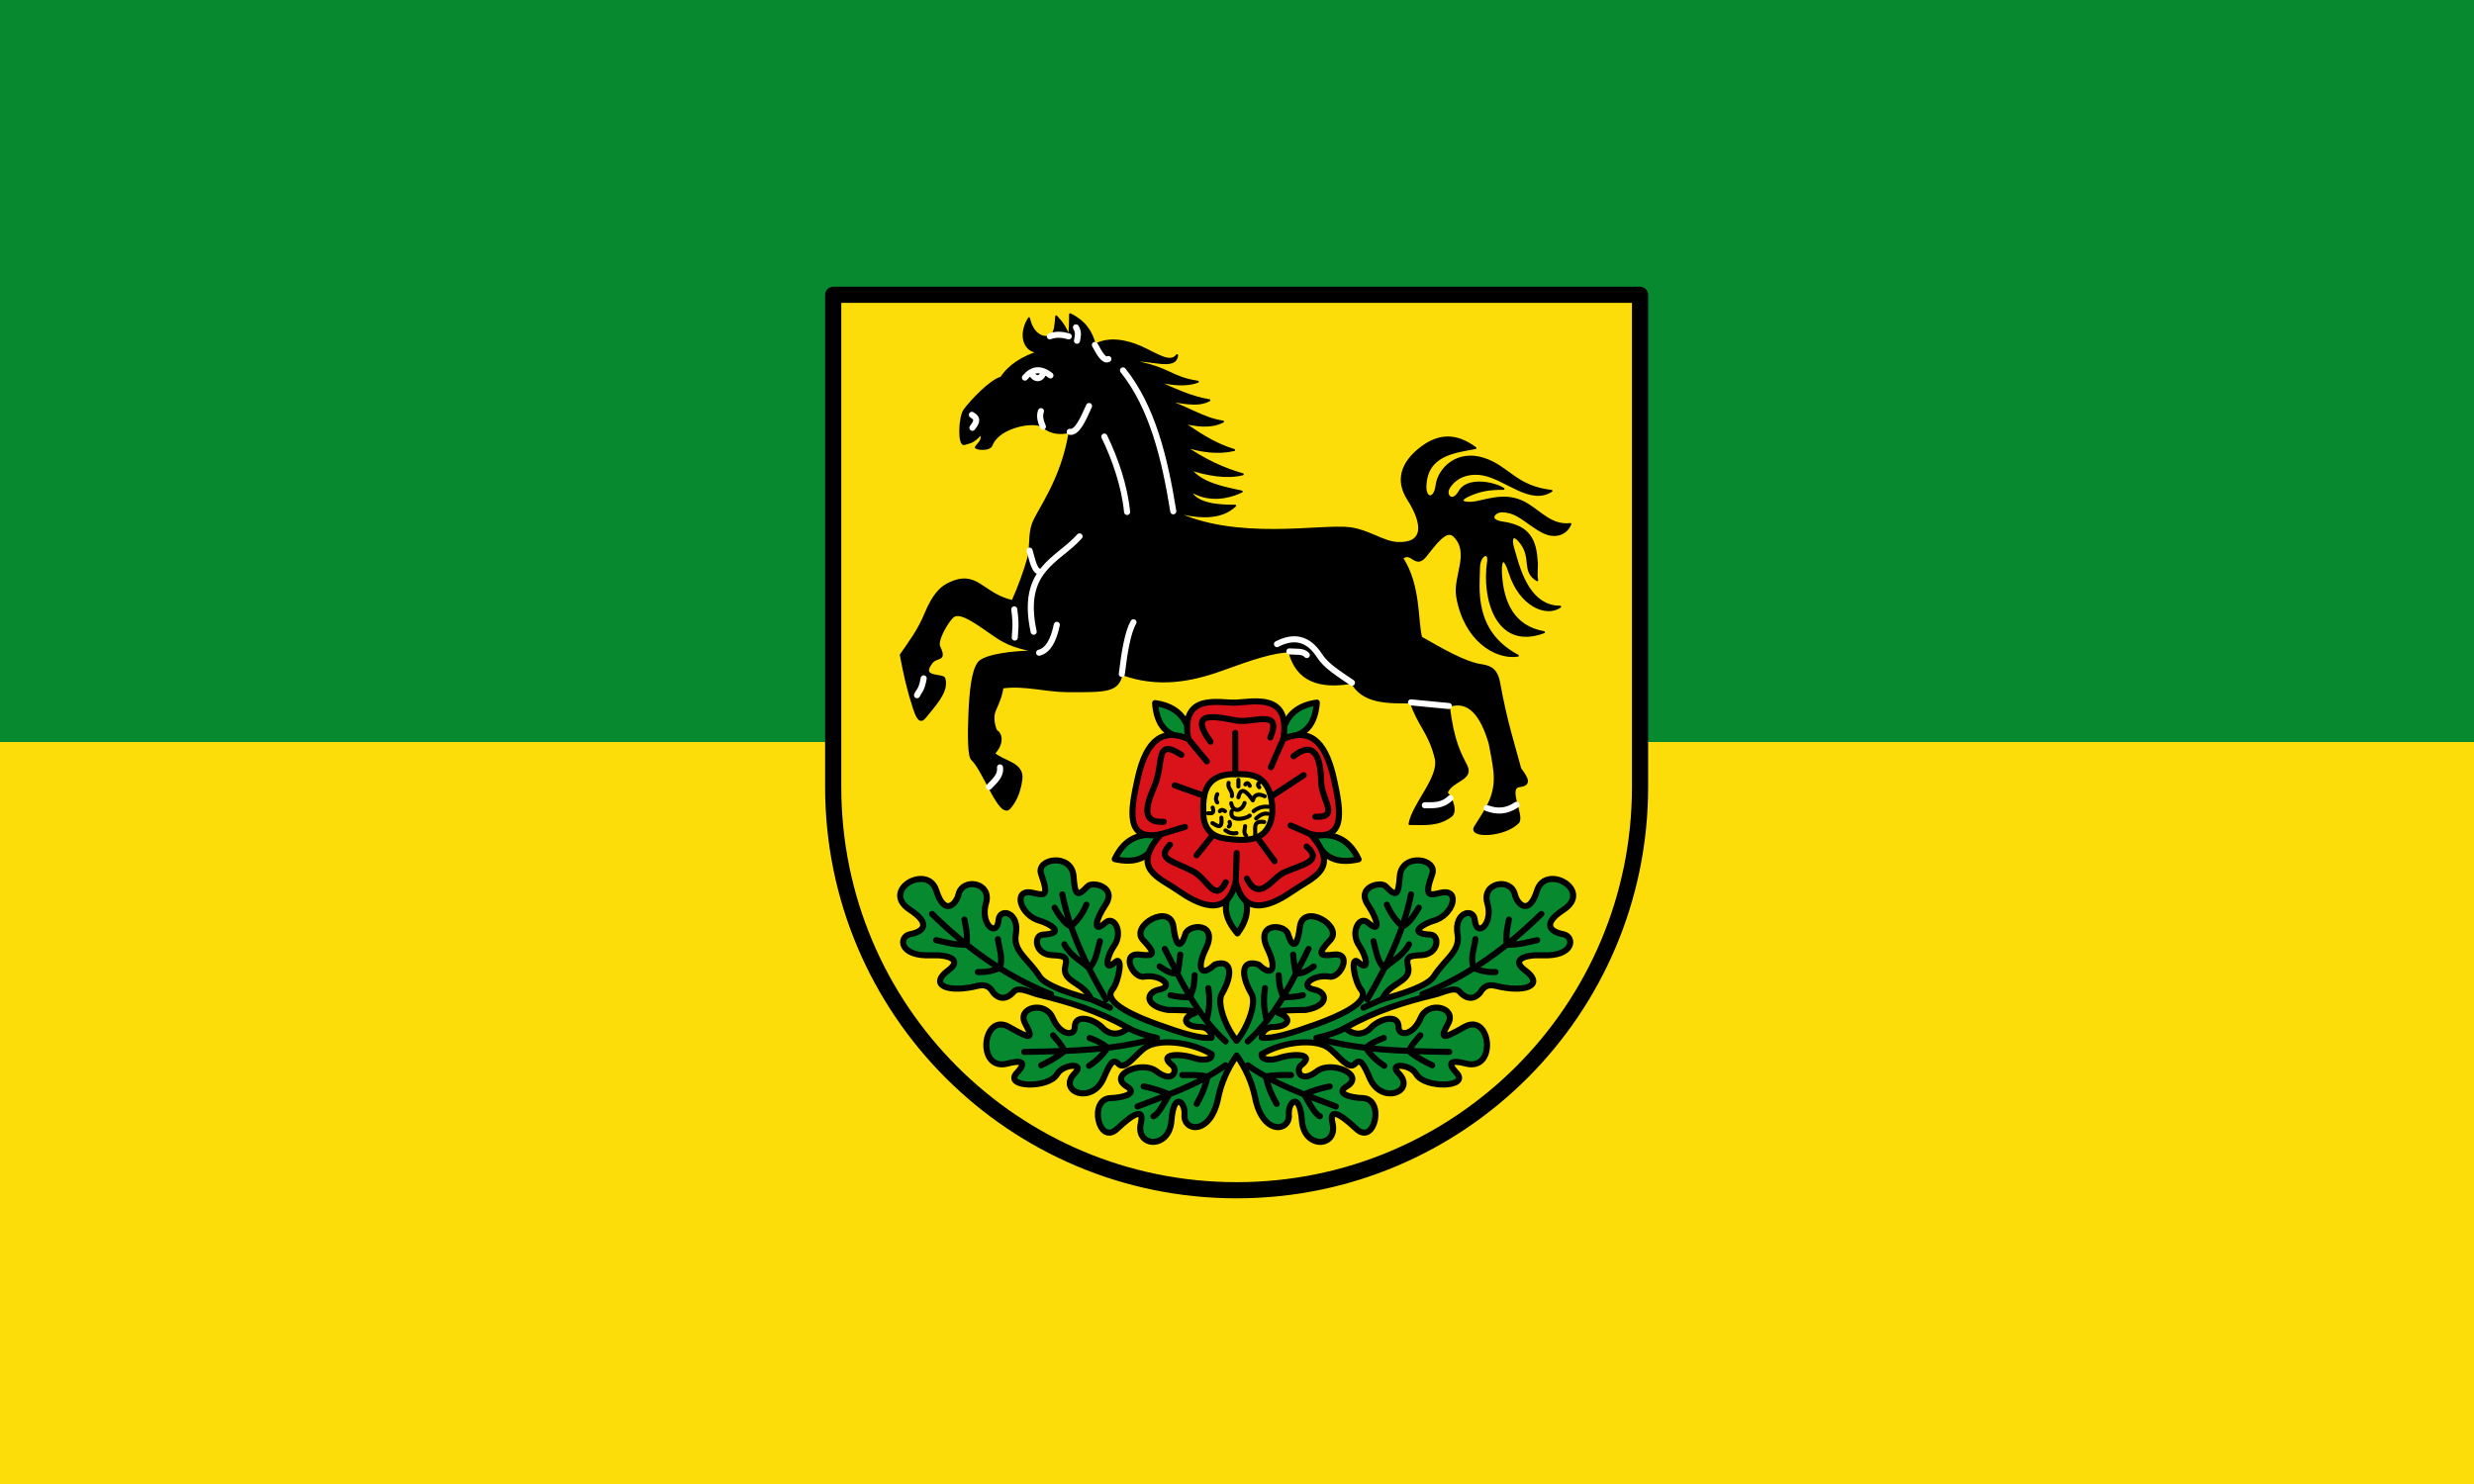
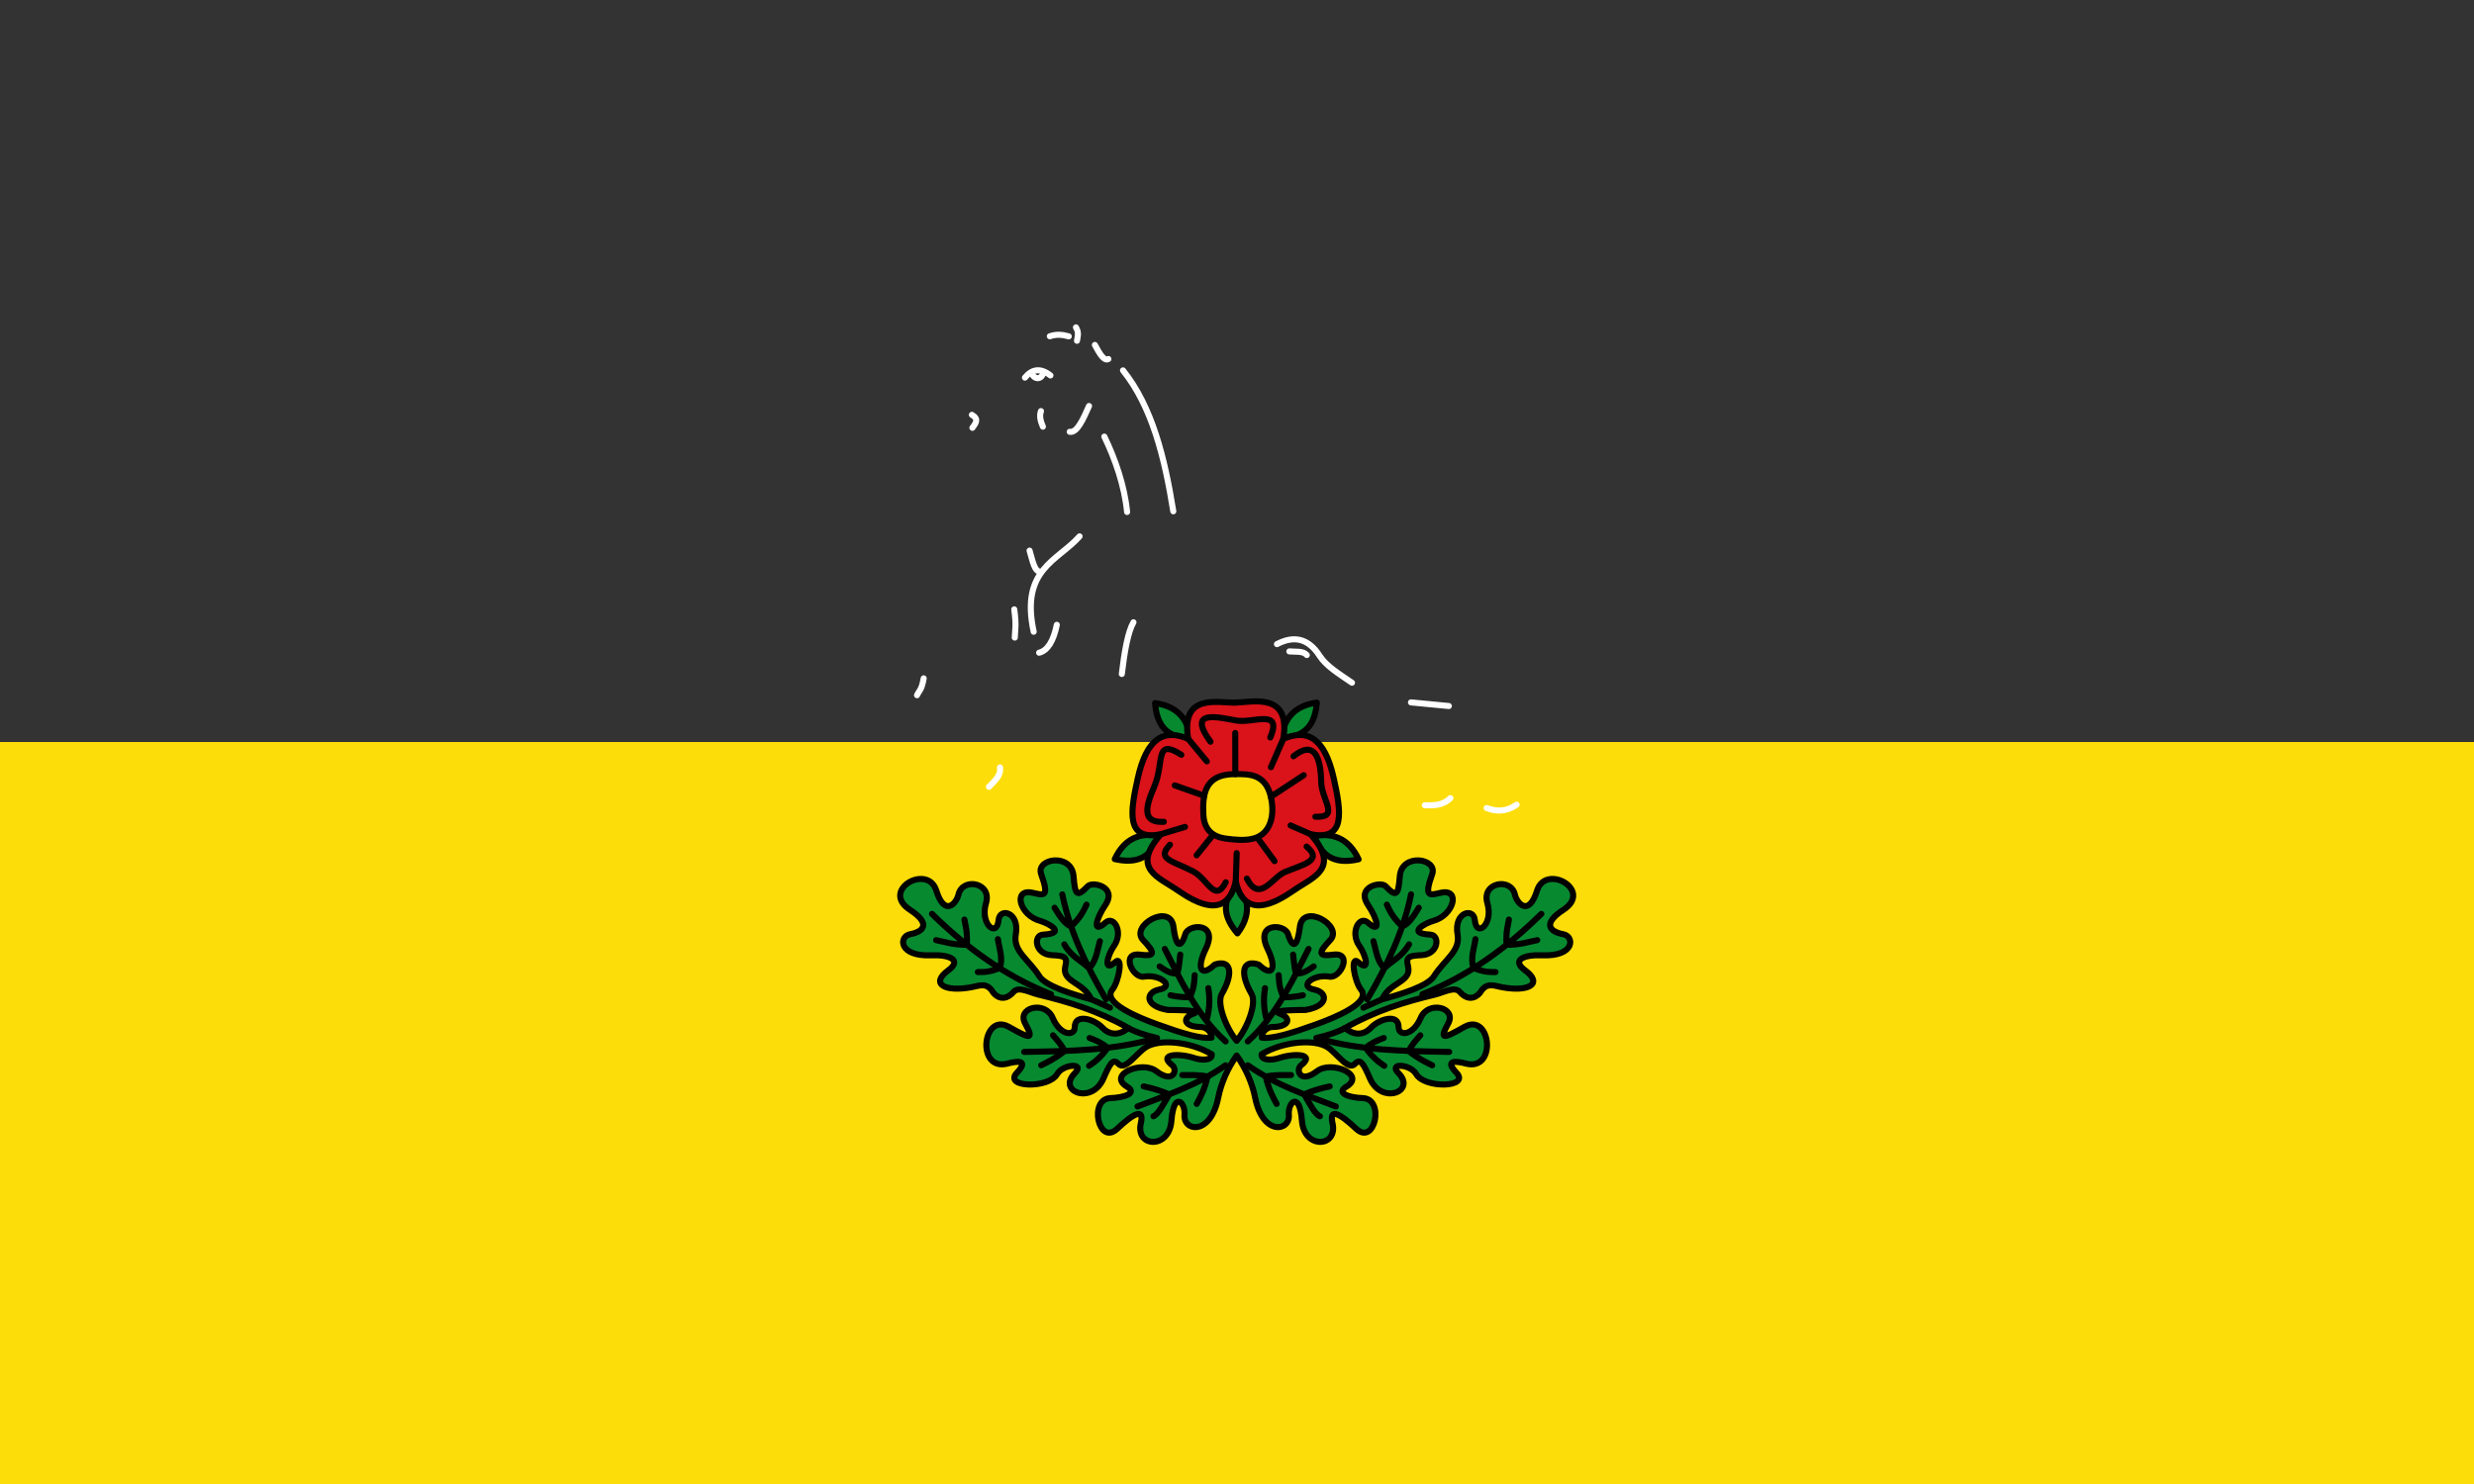
<svg xmlns="http://www.w3.org/2000/svg" height="300" width="500" id="svg3336" version="1.1">
  <rect width="100%" height="100%" fill="#333333" stroke="none" />
  <style id="style4006" type="text/css" />
  <path d="M0 300h500V150H0z" id="path3338" fill="#fcdd09" />
-   <path id="path35" d="M0 150h500V0H0z" fill="#078930" />
  <g transform="matrix(.272 0 0 .272 166.555 57.763)" id="g1190-3" stroke-width="1.002">
-     <path id="path1201-6" d="M6.747 6.748v365.727c0 165.627 134.14 299.777 299.753 299.777s299.753-134.15 299.753-299.777V6.748z" class="st0" fill="#fcdd09" stroke="#000" stroke-width="12.009" stroke-linecap="round" stroke-linejoin="round" stroke-miterlimit="4" stroke-dasharray="none" stroke-opacity="1" />
    <g transform="matrix(1.499 0 0 1.499 14.3 1.501)" id="g1054-7" stroke-width="1.002" fill-rule="evenodd" stroke-linecap="round" stroke-linejoin="round" stroke-miterlimit="4" stroke-dasharray="none" stroke-opacity="1">
      <path id="path1042-5" d="M195.333 320.122c-6.744-7.848-8.492-16.005.125-24.803 5.443 7.428 6.911 15.464-.125 24.803zm60.062-36.745c-10.09 2.295-18.118.028-21.87-11.702 9.111-1.34 16.902 1.117 21.87 11.702zm-120.869-.1c10.09 2.295 18.118.028 21.87-11.702-9.11-1.34-16.902 1.117-21.87 11.702zm19.99-77.34c.773 10.318 5.3 17.325 17.615 17.461-1.398-9.101-6.038-15.825-17.616-17.461zm80.163-.256c-.774 10.32-5.302 17.326-17.616 17.462 1.398-9.102 6.037-15.826 17.616-17.462z" fill="#078930" stroke="#000100" stroke-width="3.005" />
      <path d="M165.57 298.663c-9.27-6.44-23.216-10.626-8.155-27.738-17.793 3.616-15.02-11.675-11.553-27.44 4.572-20.795 13.359-24.772 25.054-19.831-3.818-23.072 15.232-17.64 23.584-17.954 8.61-.323 27.402-5.118 23.584 17.954 11.695-4.941 20.482-.964 25.054 19.831 3.467 15.765 6.24 31.056-11.553 27.44 15.06 17.112 1.116 21.298-8.155 27.738-9.928 6.897-24.58 14.63-28.93-4.34-4.35 18.97-19.002 11.237-28.93 4.34z" id="path957-3" fill="#da121a" stroke="#000" stroke-width="3.005" />
      <path d="M194.28 241.147c-16.302-.129-16.087 11.72-15.828 19.913.249 7.86 4.98 11.23 10.978 12.033 9.285 1.244 17.917 1.55 21.7-6.671 1.78-3.869 1.951-8.894.766-14.042-2.741-11.909-11.637-11.185-17.615-11.233z" id="path965-5" fill="#fcdd09" stroke="#000001" stroke-width="3.005" />
-       <path id="path991-6" d="M198.876 255.444c-.936 3.655-5.574 5.382-6.638.128m-9.19 2.17c1.11 3.282-.797 2.79-2.298 2.808m18.509-14.297c.95-1.266 1.595-.406 2.21.674m4.978-1.787c-1.2.839-1.136 1.678-.295 2.517m-10.34-3.701v3.318m-4.85-1.787c-.746 2.718 2.112 3.739 1.647 6.6m18.38 5.233c-2.42-.153-4.888.01-7.645 2.209m-17.999-8.425c-.678 1.361-1.01 2.723 0 4.085m3.83 4.34c-.851-.587-1.702-1.083-2.553 0m23.742 1.276c-2.117-.452-3.963.726-5.744 2.298m-8.808-10.467c1.292-5.889 4.513-2.326 7.149 1.531.759-2.906 2.73-3.56 5.872-2.042m-21.445 10.595c.585 6.19-2.07 4.1-4.444 2.726m8.126 1.703c.458-.434.916-.87.377-2.3m3.434 5.52c-1.836.424-3.672-.043-5.508-1.32m12.056-7.35c-1.966 1.805-10.382 3.211-8.935-2.17m16.083 5.36c-6.06-.876-4.076 3.61-4.467 6.51m-4.468.256c-1.503-1.574-.54-3.148-.51-4.723" fill="none" stroke="#000" stroke-width="2.003" />
      <path id="path1022-2" d="M189.548 294.754c-5.416 10.635-8.911-1.651-16.247-5.416-10.385-5.33-18.258-6.031-11.404-13.191m38.121 16.801c6.258 12.262 12.58-.59 18.775-3.23 8.676-3.7 19.274-5.524 10.83-12.656m-6.498-44.77c9.877-7.91 13.485-.385 13.72 12.637.164 9.092 9.436 17.948-2.889 17.33m-66.432-30.688c-13.446-8.62-8.223 3.823-13.464 15.904-4.303 9.92-6.199 17.95 4.8 17.312m10.47 2.527l-11.915 3.61m17.691 10.47l7.614-9.465m12.244 8.383l-.464 14.011m19.238-10.04l-8.352-11.351m26.199-2.007l-9.904-4.333m-3.597-42.938l-6.151 14.055m-.037 14.671l16.284-10.7m-49.299 10.213l-14.606-5.158m29.967-25.995l.039 20.407m-23.365-17.493l9.245 11.166m1.805-9.748c-12.025-16.48 4.266-11.961 12.998-10.47 8.21 1.402 22.84-6.157 16.652 8.391" fill="none" stroke="#000" stroke-width="3.005" />
    </g>
    <g transform="matrix(1.499 0 0 1.499 .385 1.501)" id="g1143-9" stroke-width="1.002" fill-rule="evenodd" stroke-linecap="round" stroke-linejoin="round" stroke-miterlimit="4" stroke-dasharray="none" stroke-opacity="1">
-       <path d="M295.695 173.443c9.94 5.677 21.73 12.572 29.967 13.72 5.331.742 7.647 3.076 8.665 8.664 3.49 19.173 6.98 29.703 10.47 42.604 3.62 4.987 5.318 7.952-.361 8.665-6.58.826 2.292 14.997-.722 18.052-6.817 6.906-24.549 7.449-21.302 2.166 5.176-8.42 10.105-14.41 9.748-25.273-.081-2.492-.512-6.142-2.527-16.247-4.145-13.92-10.309-21.786-20.218-18.413 2.046 17.899 6.03 24.352 8.665 29.605 3.465 6.91-7.326 7.121-9.748 13.36 3.25 3.778 4.69 9.652 2.166 11.553-6.624 4.985-13.72 3.927-20.58 3.971 1.733-9.973 15.23-23.115 12.998-32.494-3.08-12.934-8.623-16.495-12.276-27.8-11.018.04-23.616.463-29.244-9.749-16.113 2.805-27.438-1.02-31.05-15.524-8.266.203-18.869 3.822-33.216 9.026-15.65 5.675-32.014 8.655-49.824 2.166-1.997 8.5-6.847 8.643-26.87 8.534-11.003-.06-21.252-3.362-32.261-1.868-.571 3.723-1.533 6.352-3.69 11.167-2.129 4.748.563 10.364.563 10.364 2.756 1.386 3.437 6.495-1.118 11.182 4.55 4.26 14.619 4.739 13.588 12.83-.922 7.238-3.482 11.557-5.813 14.223-4.84 5.536-12.61-18.524-18.65-24.128-1.661-1.541-1.765-11.825-1.271-22.798.466-10.354 1.38-21.35 4.757-25.283 4.165-4.85 29.1-6.109 29.774-4.763-6.887-2.263-12.984-2.305-21.408-8.067-9.627-6.585-17.868-13.044-21.495-9.686-2.672 2.475-8.078 11.705-6.586 14.829 3.486 7.3-1.145 4.482-3.734 7.775-6.324 8.041 5.372 5.771 6.207 7.855 1.703 5.38-2.642 10.999-7.907 17.287-2.594 3.098-4.195 6.553-7.133-2.502-3.141-9.683-4.697-16.931-6.499-26.418 3.824-5.509 8.792-12.044 12.224-20.386 3.748-9.11 7.485-12.857 11.13-14.697 14.523-7.334 16.456 4.876 32.035 8.446 2.917-6.362 6.245-15.536 7.763-21.243 1.51-5.68.345-11.292 2.259-16.897 2.207-6.463 14.545-21.686 18.307-45.827-4.427 1.129-9.215.884-13.281-2.553-3.84-3.245-21.845-.182-25.412 9.081-1.149 2.982-8.355 1.866-7.798 1.042.966-1.43 3.918-3.585 2.488-6.52-4.209 4.674-5.793 4.103-8.103 4.975-3.064 1.156-2.586-13.383-.052-16.82 3.391-4.597 12.833-14.626 18.228-16.053 3.984-6.084 10.598-10.387 20.087-13.21-7.355 2.131-12.272-6.846-6.331-16.236 1.568 7.502 6.597 10.308 10.32 8.928 2.576-.954 2.793-5.172 3.188-9.854 2.067 2.36 4.133 4.265 6.2 9.898.721-3.159.594-7.166.678-10.963 7.377 3.636 10.732 8.869 12.275 15.215 6.603-3.74 15.17-2.265 22.515.936 8.045 3.507 14.727 8.78 18.221 4.148-.541 7.774-14.359 1.365-22.304 2.976 19.212 3.41 18.572 8.035 32.581 10.19-6.62 2.395-13.862 1.07-21.152-.548 8.962 4.028 17.924 8.324 26.885 9.723-5.987 3.336-14.466.86-22.377-.292 11.753 3.747 19.42 9.537 29.131 10.868-6.156 3.239-13.843 1.915-20 .43 7.71 5.148 15.147 10.5 25.485 13.676-8.013 1.88-16.792.645-24.806-2.079 9.699 6.822 19.397 11.361 29.095 14.1-7.874 1.977-17.368.286-25.915-2.466 5.604 7.191 16.539 9.07 25.405 11.043-8.524 4.055-17.814 4.402-25.573-.547 2.806 7.055 14.705 7.619 22.341 7.556-7.109 6.76-18.14 6.168-30.67 2.765 30.858 15.407 73.47 6.506 87.687 8.41 9.06 1.213 16.117 6.801 23.105 7.286 13.74.798 13.693-9.057 5.566-21.758-5.847-9.139-3.258-17.917 6.326-25.3 8.836-6.806 17.458-7.127 27.073 0-10.89 2.029-24.265 3.469-24.796 18.975-.212 6.185 4.56 7.24 5.566-.506 1.076-8.276 10.242-17.334 23.278-13.156 12.374 3.967 15.893 13.982 33.651 15.94-10.375 6.699-22.327-5.77-33.651-8.097-5.624-1.156-13.226.002-17.205 6.578-2.216 3.662 1.742 8.108 5.313 1.771 3.67-6.512 16.03-4.758 21.76-1.265-7.085-.053-11.375.734-16.7 3.036-7.533 3.257-1.886 4.633 3.29 3.542 8.195-1.727 16.027-4.425 25.049 1.012 7.077 4.266 12.324 10.943 21.506 9.867-2.39 5.594-8.15 6.655-13.41 4.048-7.597-3.765-12.41-10.349-20.494-10.373-3.579-.01-7.577 4.423.253 5.566 11.275 1.646 16.172 6.578 16.89 18.431.605 3.067-.458 6.948.315 10.158-7.365-4.353-2.341-10.75-7.844-18.216-4.344-5.895-5.434-2.252-4.143 1.999 2.406 7.919 6.688 29.333 23.373 29.373-6.959 4.893-19.913-.688-25.05-16.951-2.727-8.638-4.64-6.536-4.3.253.737 14.78 6.308 26.679 21.34 29.33-23.806 8.898-30.362-17.418-27.71-34.766.92-6.013-4.469-3.817-4.51 2.906-.06 9.568-3.496 31.458 19.247 43.497-11.222 1.603-26.44-7.906-30.066-29.409-1.674-9.932 7.022-21.752-1.58-30.027-3.937-3.788-9.524 4.388-14.168 10.12-5.017 6.191-6.926-3.017-11.48.982 8.85 13.6 7.21 31.531 9.387 39.354z" id="path955-1" fill="#000" stroke="#000" stroke-width="1.002" />
      <path id="path1096-2" d="M310.177 253.053c-4.225 4.016-8.451 3.468-12.677 3.536m45.508-.262c-5.341 3.663-10.19 3.39-14.854 1.633m-241.23-20.128c.557 4.165-2.786 6.77-5.476 9.637M49.102 193.66c-1.104 6.092-2.208 5.907-3.311 8.366m178.417-25.335c7.975-4.134 15.269-3.357 21.163 5.823 3.189 4.966 9.19 8.656 16.025 13.312m-22.385-13.72c-1.848-2.162-5.574-1.506-8.665-1.804m-77.263-14.442c-2.705 4.648-4.427 14.21-5.777 25.634m-32.22-24.383c-1.609 7.902-4.44 12.747-8.771 13.843m-12.32-21.505c1.119 8.28.385 10.078.256 13.993m32.114-50.185c-10.86 12.253-29.463 16.21-22.745 47.296m35.02-96.76c5.325 10.983 10.01 24.35 11.284 37.376m-28.446-39.746c3.638.625 6.607-6.115 9.581-12.793m-23.829 2.527c-.909 2.571-.146 5.142.967 7.713m-35.204-5.864c3.741 2.146 1.784 4.291.255 6.437m29.443-27.078c.926 3.026 4.917 3.782 5.843-.74m3.39 1.84c-4.916-3.857-9.083-3.226-12.637 1.084m12.338-20.492c3.129-1.117 6.258-.876 9.387.044m3.566-4.464c1.612 2.697.84 4.599.51 6.648m8.877 2.068c2.23 4.096 4.46 8.194 6.69 6.974m-39.066 95.014c1.463 4.658 2.33 10.906 5.713 10.446m40.592-99.82c14.41 18.002 20.643 43.091 24.933 69.865m117.813 94.743l18.775 1.805" fill="none" stroke="#fff" stroke-width="3.005" />
    </g>
    <g transform="matrix(1.499 0 0 1.499 9.745 5.501)" id="g1147-7" stroke-width="3.005" fill-rule="evenodd" stroke="#000" stroke-linecap="round" stroke-linejoin="round" stroke-miterlimit="4" stroke-dasharray="none" stroke-opacity="1">
      <path id="path1136-0" d="M207.156 398.91c3.801 19.012 17.409 16.694 16.695 8.49-.537-6.188 5.354-12.122 6.5 2.975 1.078 14.22 17.918 13.22 15.156 1.19-1.752-7.63 3.318-5.158 11.728 2.756 9.234 8.69 14.308-14.832 3.312-15.208-6.67-.227-13.655-2.407-8.119-5.725 9.735-5.834-7.479-13.099-14.565-7.651-8.512 6.542-10.734-.714-7.943-2.889 7.272-5.666-3.173-6.135-10.868-3.61-4.677 1.535-9.157.84-8.672-1.904 10.809-6.402 26.056-7.567 32.537-3.53 4.739 2.951 10.365 11.987 13.72 8.322 2.672-2.918 4.249-.029 7.389 7.221 5.747 13.27 23.152 6.449 14.194-2.59-5.357-5.403 5.982-4.455 8.745.424 4.174 7.372 26.903 6.69 19.97-.635-6.65-7.026.986-5.539 4.537-4.588 15.791 4.23 12.59-25.638-.598-18.14-10.93 6.216-12.357 6.28-8.023-1.735 4.295-7.944-9.896-11.478-13.632-2.765-3.903 9.1-10.979 9.111-10.956 4.668.037-7.062-9.662-4.087-13.763.256-3.568 3.778-8.5 3.888-12.75.095 15.276-8.674 29.729-12.972 44.47-16.528 4.31-1.04 9.829-4.266 12.338-1.4 5.092 5.816 9.413 1.57 10.335.05 2.973-4.904 6.846-3.05 10.252-2.392 13.561 2.618 20.913-1.628 11.862-8.263-7.196-5.276-.332-7.884 8.313-7.499 16.441.732 16.167-9.414 10.576-10.445-6.366-1.173-10.813-5.015.036-12.1 14.884-9.72-8.772-23.115-13.034-9.562-4.192 13.329-10.04 6.234-10.999 1.998-1.956-8.63-16.722-6.06-13.64 4.289 3.072 10.313-5.413 17.406-6.236 8.33-.576-6.356-10.522-3.924-8.54 7.125 1.5 8.369-6.317 12.28-11.766 20.86-2.97 4.679-16.387 8.937-25.58 11.307 3.647-8.637 14.84-8.414 12.78-16.44-1.236-4.815.86-5.149 6.686-5.424 8.584-.406 9.21-9.922 4.449-10.177-12.583-.672-1.91-5.947 1.279-6.792 10.294-2.728 13.76-16.03 4.077-14.019-5.4 1.122-8.91 2.955-4.5-9.175 2.851-7.847-15.149-10.713-16.054 1.065-.726 9.446-1.705 10.502-7.053 4.886-2.369-2.487-14.775.316-8.665 9.388 4.767 7.077 6.523 14.56-.124 8.665-4.204-3.728-8.945 4.824-4.209 11.553 3.523 5.005 5.28 13.315-.51 8.11-4.207-3.78-1.968 9.512 1.32 13.553 5.314 6.53-13.068 13.952-22.472 17.33-12.221 4.39-21.423 7.221-26.718 6.499-.163-2.758 2.695-5.277 5.28-5.271 7.991.02 10.118-4.346 3.393-6.757-4.932-1.768 12.954-1.692 12.954-1.692 11.637-1.852 11.25-8.757 4.369-10.11-7.998-1.571-.388-7.791 7.556-6.41 5.552.964 11.697-12.202 1.907-10.907-7.129.943-7.985-.46-1.52-7.233 6.736-7.06-13.612-18.712-15.04-6.5-.881 7.533-2.986 12.793-5.901 3.487-1.592-5.083-16.535-5.911-10.11 7.345 4.783 9.866 2.34 14.376-4.42 7.82-8.586-2.86-9.146 4.907-3.522 14.565 2.642 4.538-1.941 16.79-7.369 23.238-5.428-6.448-10.011-18.7-7.369-23.238 5.624-9.658 5.064-17.426-3.523-14.566-6.76 6.557-9.202 2.047-4.42-7.819 6.426-13.256-8.517-12.428-10.109-7.345-2.915 9.306-5.02 4.046-5.9-3.486-1.429-12.213-21.777-.56-15.04 6.499 6.464 6.774 5.608 8.176-1.521 7.233-9.79-1.295-3.645 11.871 1.907 10.906 7.944-1.38 15.554 4.84 7.556 6.412-6.882 1.352-7.268 8.257 4.37 10.109 0 0 17.885-.076 12.953 1.692-6.725 2.41-4.598 6.777 3.392 6.757 2.586-.006 5.444 2.513 5.28 5.27-5.294.723-14.496-2.109-26.717-6.498-9.404-3.378-27.786-10.8-22.472-17.33 3.288-4.04 5.527-17.333 1.32-13.552-5.79 5.204-4.033-3.106-.51-8.111 4.736-6.729-.005-15.281-4.209-11.553-6.647 5.894-4.89-1.588-.124-8.665 6.11-9.072-6.296-11.875-8.665-9.388-5.348 5.616-6.327 4.56-7.053-4.886-.905-11.778-18.905-8.912-16.054-1.065 4.41 12.13.9 10.297-4.5 9.175-9.684-2.011-6.217 11.291 4.077 14.019 3.19.845 13.862 6.12 1.279 6.792-4.762.255-4.135 9.771 4.45 10.177 5.824.275 7.921.609 6.686 5.423-2.06 8.027 9.132 7.804 12.778 16.44-9.192-2.369-22.61-6.627-25.58-11.305-5.448-8.581-13.265-12.492-11.764-20.86 1.981-11.05-7.965-13.482-8.541-7.126-.823 9.076-9.308 1.983-6.236-8.33 3.082-10.35-11.684-12.919-13.64-4.289-.96 4.236-6.807 11.33-10.999-1.998-4.262-13.553-27.918-.158-13.034 9.562 10.85 7.085 6.402 10.927.036 12.1-5.591 1.031-5.865 11.177 10.576 10.445 8.645-.385 15.51 2.223 8.313 7.499-9.051 6.635-1.7 10.88 11.862 8.263 3.406-.657 7.28-2.512 10.252 2.391.922 1.521 5.243 5.767 10.335-.048 2.51-2.867 8.028.36 12.338 1.399 14.741 3.556 29.194 7.854 44.47 16.528-4.25 3.793-9.182 3.683-12.75-.095-4.101-4.343-13.8-7.318-13.763-.256.023 4.443-7.053 4.433-10.956-4.668-3.736-8.713-17.927-5.179-13.632 2.765 4.334 8.015 2.908 7.95-8.023 1.736-13.187-7.499-16.389 22.37-.598 18.14 3.55-.952 11.186-2.439 4.537 4.587-6.933 7.326 15.796 8.007 19.97.635 2.763-4.88 14.102-5.827 8.745-.423-8.958 9.038 8.447 15.86 14.194 2.59 3.14-7.25 4.717-10.14 7.389-7.222 3.355 3.665 8.981-5.37 13.72-8.322 6.481-4.037 21.728-2.872 32.537 3.53.484 2.744-3.995 3.439-8.672 1.904-7.695-2.525-18.14-2.056-10.868 3.61 2.791 2.175.569 9.431-7.943 2.889-7.087-5.448-24.3 1.817-14.565 7.651 5.536 3.318-1.45 5.498-8.119 5.725-10.996.376-5.922 23.898 3.312 15.208 8.41-7.914 13.48-10.385 11.728-2.757-2.762 12.03 14.078 13.03 15.157-1.189 1.145-15.097 7.036-9.163 6.498-2.976-.713 8.205 12.895 10.523 16.696-8.49 1.487-7.436 4.72-14.603 9.156-20.909 4.435 6.306 7.67 13.473 9.156 20.91z" fill="#078930" />
      <path id="path1138-9" d="M212.048 344.578c-.973 6.157-.463 11.424.968 16.139m70.416-37.844c-3.474 6.287-8.754 8.237-12.228 11.853-3.595-3.397-4.04-8.682-5.405-13.416m22.466-16.594c-2.737 4.68-5.474 8.417-8.211 9.27-2.54-2.498-5.078-5.013-7.618-10.802m12-5.106c-3.497 17.36-11.411 34.72-21.7 52.08m-31.913-2.041c-2.418.517-5.042.993-9.828 1.036-.75-3.403-1.848-3.323-2.17-10.993m17.36-4.34c-2.899 2.062-5.797 3.796-8.695 3.482-.506-.657-1.012-4.383-1.518-9.354m-22.49 43.063c14.615-13.064 23.06-32.085 30.15-45.871m-15.829 76.844c-1.955-3.567-3.904-7.166-5.388-13.555 4.178-.935 8.357-.717 12.536-.741m19.148 5.616c-4.22.872-8.44 2.112-12.66 3.946 2.602 4.308 5.206 9.704 7.809 10.861m7.914-4.85c-14.552-5.668-29.104-10.237-43.656-20.424m67.399-13.53c-2.976 1.053-5.952 2.372-8.928 4.856 3.061 4.375 6.122 6.947 9.183 8.93m23.743-.256c-3.322-1.64-6.48-3.075-11.663-7.042 1.93-3.642 3.86-5.55 5.79-7.827m-37.28-3.631c-3.315 1.897-8.085 3.553-14.29 4.97 21.73 6.25 42.404 6.477 65.867 6.905m-42.547-21.925l9.358-4.18m46.21-29.818c-.645 4.705-2.553 9.157-1.022 14.297 6.071 2.403 8.09 1.912 10.978 2.042m20.68-15.828c-4.674.903-7.92 2.281-15.217 2.31-.335-7.082.625-8.98 1.175-12.522m16.083-2.808c-16.933 16.606-35.928 30.69-58.973 39.826m-106.1-3.028c.973 6.157.463 11.424-.968 16.139m-70.416-37.844c3.474 6.287 8.754 8.237 12.228 11.853 3.595-3.397 4.04-8.682 5.405-13.416m-22.466-16.594c2.737 4.68 5.474 8.417 8.211 9.27 2.54-2.498 5.078-5.013 7.618-10.802m-12-5.106c3.497 17.36 11.411 34.72 21.7 52.08m31.913-2.041c2.418.517 5.042.993 9.828 1.036.75-3.403 1.848-3.323 2.17-10.993m-17.36-4.34c2.899 2.062 5.797 3.796 8.695 3.482.506-.657 1.012-4.383 1.518-9.354m22.49 43.063c-14.615-13.064-23.06-32.085-30.15-45.871m15.829 76.844c1.955-3.567 3.904-7.166 5.388-13.555-4.178-.935-8.357-.717-12.536-.741m-19.148 5.616c4.22.872 8.44 2.112 12.66 3.946-2.602 4.308-5.206 9.704-7.809 10.861m-7.914-4.85c14.552-5.668 29.104-10.237 43.656-20.424m-67.399-13.53c2.976 1.053 5.952 2.372 8.928 4.856-3.061 4.375-6.122 6.947-9.183 8.93m-23.743-.256c3.322-1.64 6.48-3.075 11.663-7.042-1.93-3.642-3.86-5.55-5.79-7.827m37.28-3.631c3.315 1.897 8.085 3.553 14.29 4.97-21.73 6.25-42.404 6.477-65.867 6.905m42.547-21.925l-9.358-4.18m-46.21-29.818c.645 4.705 2.553 9.157 1.022 14.297-6.071 2.403-8.09 1.912-10.978 2.042M49.017 320.8c4.673.903 7.919 2.281 15.216 2.31.335-7.082-.625-8.98-1.175-12.522m-16.083-2.808c16.933 16.606 35.928 30.69 58.973 39.826" fill="none" />
    </g>
  </g>
</svg>